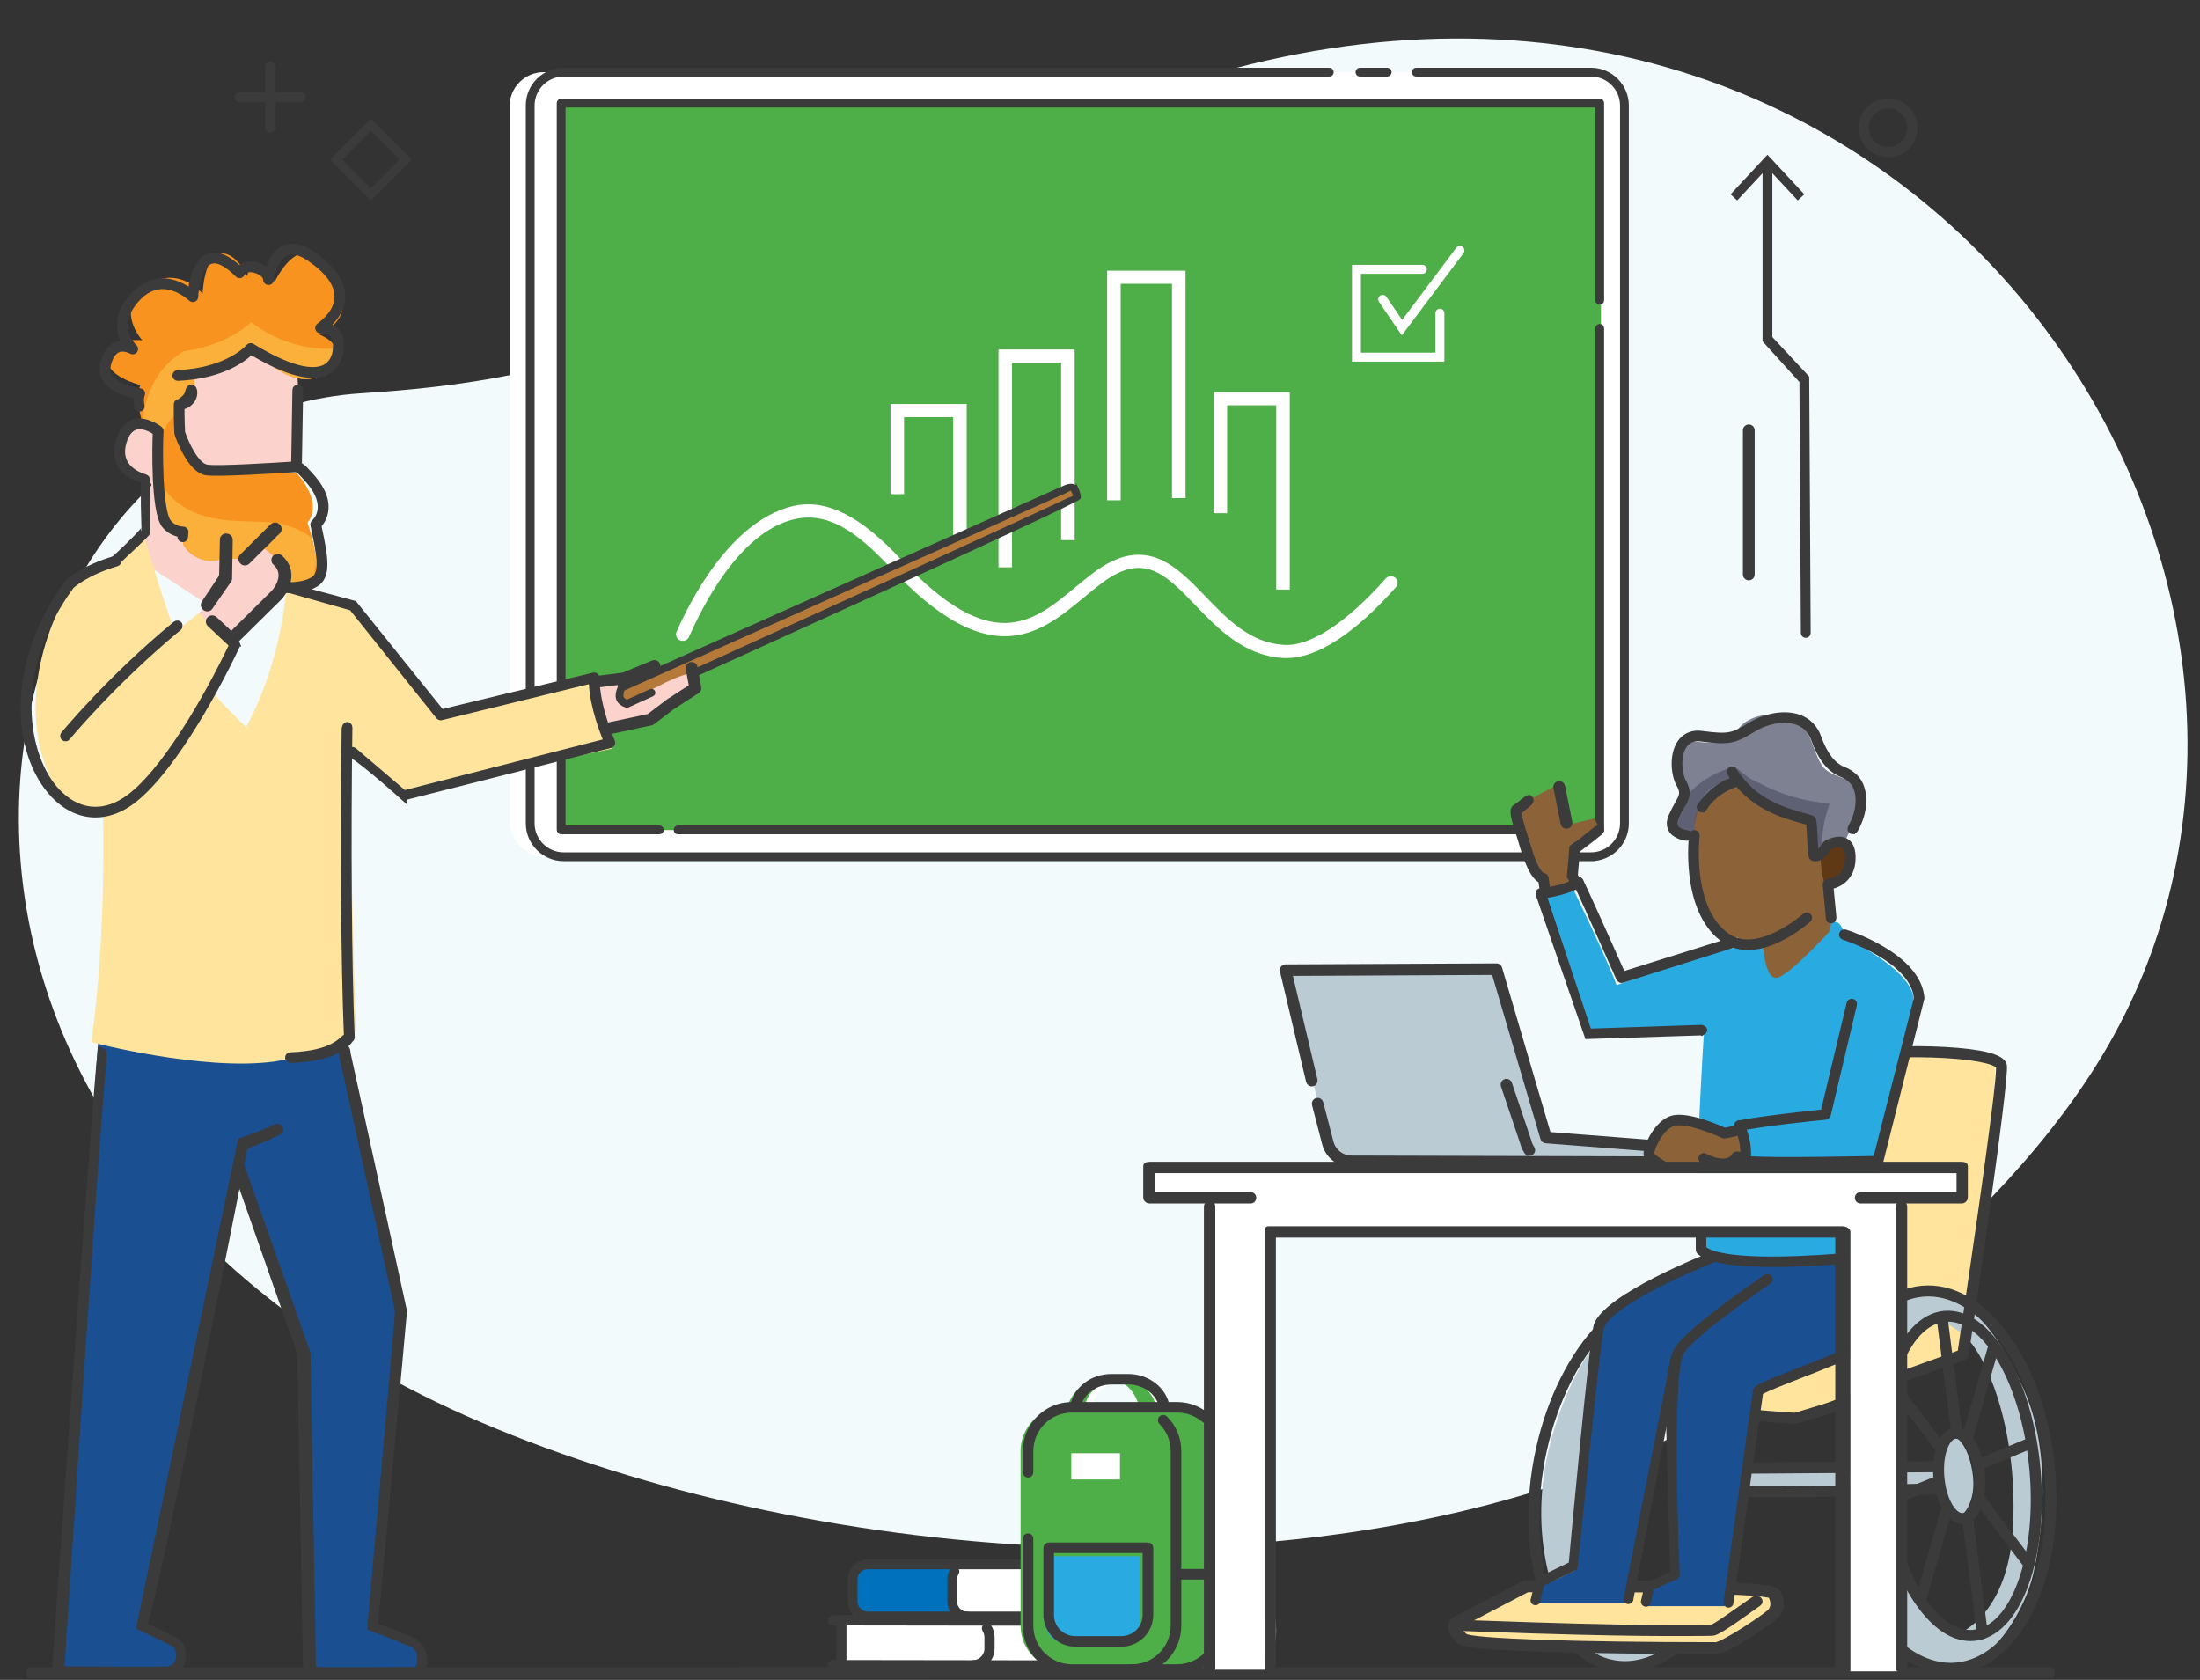
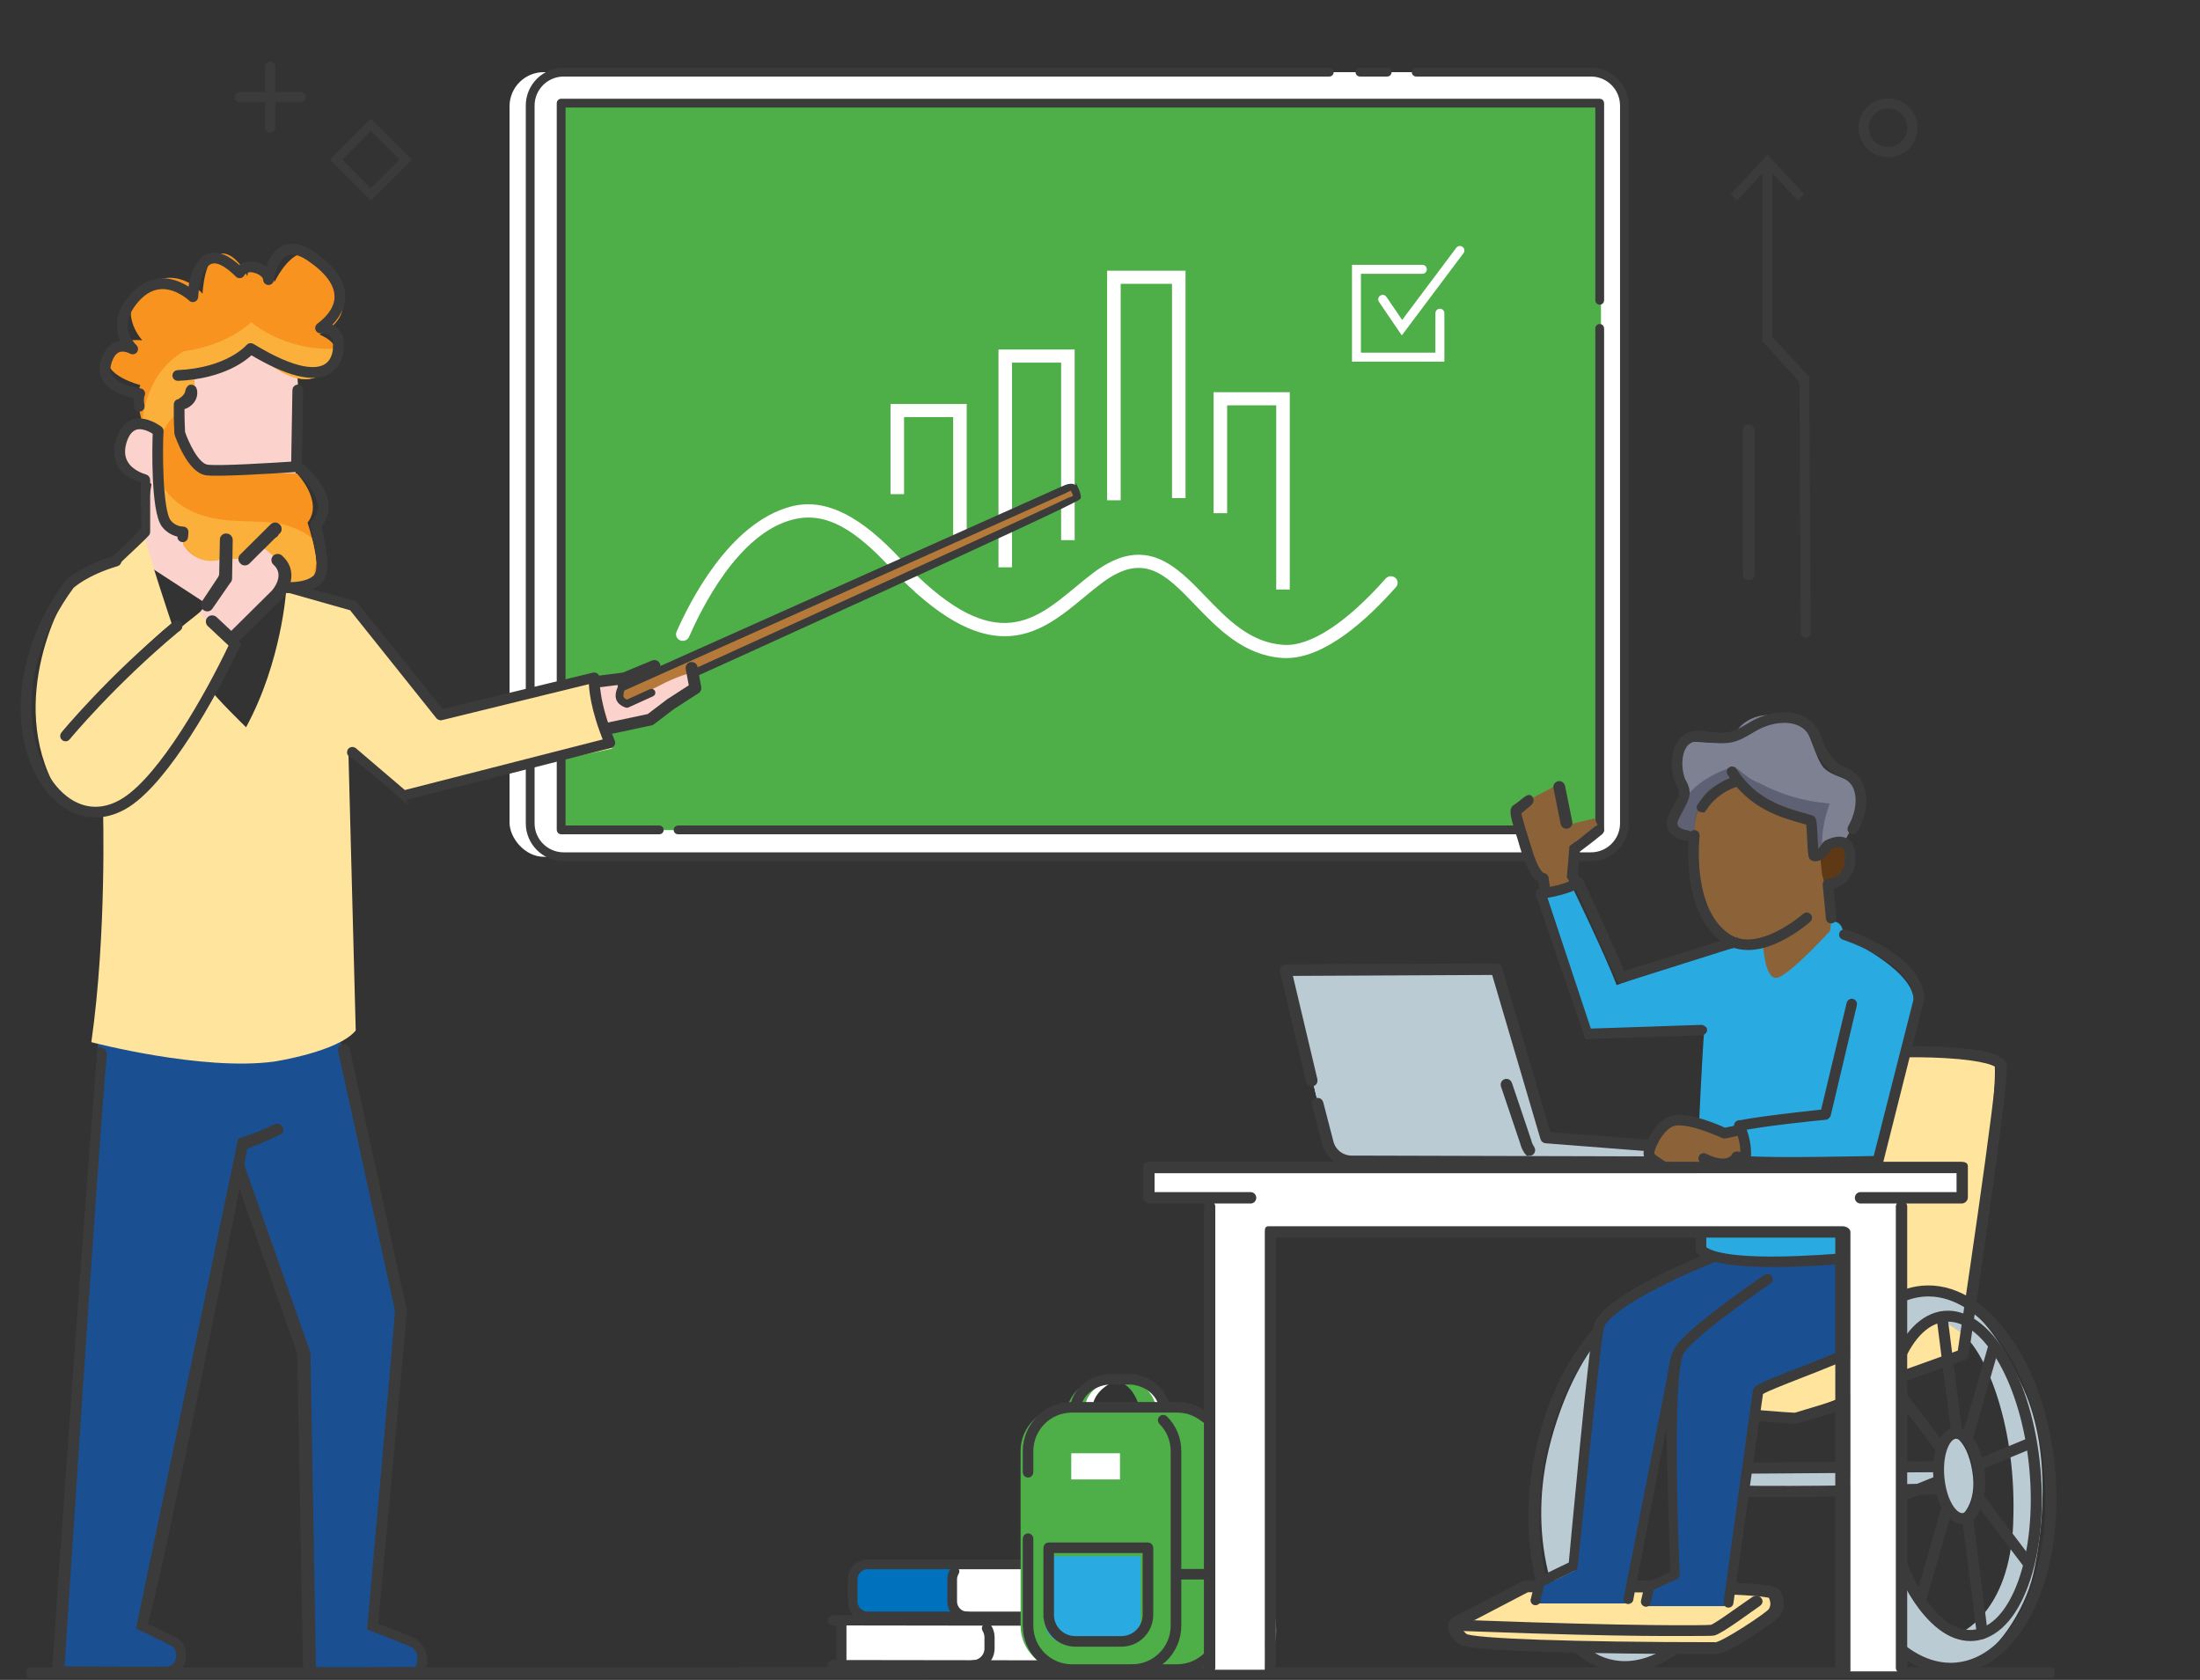
<svg xmlns="http://www.w3.org/2000/svg" viewBox="0 0 377.19 288">
  <rect x="0" y="0" width="377.19" height="288" fill="#333333" stroke="none" />
  <g>
    <g id="Art">
-       <path d="M62.06,67.42c67.13-4.2,56.82-27.97,143.76-54.06,121.5-36.45,201.72,82.67,156.42,164.47-18.89,34.11-61.6,63.25-83.96,72.46-58.47,24.07-139.56,17.51-195.66-6.38C-32.23,195-7.35,71.76,62.06,67.42Z" fill="#f2fafc" />
      <rect x="308.9" y="79.54" width="6.16" height="6.16" transform="translate(32.99 244.86) rotate(-45.01)" fill="none" />
      <path d="M99.12,224.71c0-1.27-1.03-2.3-2.3-2.3s-2.3,1.03-2.3,2.3,1.03,2.3,2.3,2.3,2.3-1.03,2.3-2.3Z" fill="none" />
      <path d="M70.6,27.35l-7.02-7.02-7.02,7.02,7.02,7.02,7.02-7.02Zm-7.02-4.92l4.92,4.92-4.92,4.92-4.92-4.92,4.92-4.92Z" fill="#3b3b3c" />
      <path d="M328.76,21.9c0-2.79-2.27-5.05-5.05-5.05s-5.06,2.27-5.06,5.05,2.27,5.06,5.06,5.06,5.05-2.27,5.05-5.06Zm-5.05,3.31c-1.83,0-3.31-1.49-3.31-3.31s1.49-3.31,3.31-3.31,3.31,1.48,3.31,3.31-1.48,3.31-3.31,3.31Z" fill="#3b3b3c" />
      <path d="M52.41,16.65h0c0-.48-.39-.87-.87-.87h-4.34v-4.33c0-.48-.4-.87-.88-.87-.48,0-.87,.39-.87,.87v4.33h-4.33c-.23,0-.45,.1-.62,.26-.16,.17-.26,.38-.26,.62,0,.48,.39,.87,.87,.87h4.33v4.33c0,.48,.4,.87,.88,.87,.48,0,.87-.39,.87-.87v-4.33h4.33c.48,0,.87-.4,.87-.88Z" fill="#3b3b3c" />
      <g>
        <path d="M309.6,109.35c-.46,0-.84-.38-.84-.84l-.25-43.01-6.32-6.98V28.63c0-.46,.38-.84,.84-.84s.84,.38,.84,.84v29.15l6.32,6.79,.25,43.94c0,.46-.38,.84-.84,.84Z" fill="#3b3b3c" />
        <polygon points="296.71 33.32 297.84 34.37 303.03 28.79 308.22 34.37 309.35 33.32 303.03 26.52 296.71 33.32" fill="#3b3b3c" />
      </g>
      <path d="M299.83,99.49c-.56,0-1.01-.45-1.01-1.01v-24.7c0-.56,.45-1.01,1.01-1.01s1.01,.45,1.01,1.01v24.7c0,.56-.45,1.01-1.01,1.01Z" fill="#3b3b3c" />
      <path d="M158.25,287.22H5.16c-.11,0-.19-.19-.19-.42s.09-.42,.19-.42H158.25c.43,0,.61,.19,.61,.42s-.17,.42-.61,.42Z" fill="#3b3b3c" stroke="#3b3b3c" stroke-miterlimit="10" stroke-width="1.01" />
      <rect x="87.36" y="12.37" width="191.16" height="134.52" rx="5.86" ry="5.86" fill="#fff" />
      <rect x="95.97" y="17.81" width="178.52" height="124.5" fill="#4eaf48" />
      <path d="M272.78,147.22H96.63c-3.35,0-6.07-2.73-6.07-6.07V18.1c0-3.35,2.72-6.07,6.07-6.07H227.91c.19,0,.34,.15,.34,.34s-.15,.34-.34,.34H96.63c-2.97,0-5.39,2.42-5.39,5.39v123.05c0,2.97,2.42,5.39,5.39,5.39h176.15c2.97,0,5.39-2.42,5.39-5.39V18.1c0-2.97-2.42-5.39-5.39-5.39h-29.98c-.19,0-.34-.15-.34-.34s.15-.34,.34-.34h29.98c3.35,0,6.07,2.73,6.07,6.07v123.05c0,3.35-2.72,6.07-6.07,6.07Z" fill="#3b3b3c" stroke="#3b3b3c" stroke-miterlimit="10" stroke-width=".83" />
      <path d="M237.84,12.71h-4.68c-.19,0-.34-.15-.34-.34s.15-.34,.34-.34h4.68c.19,0,.34,.15,.34,.34s-.15,.34-.34,.34Z" fill="#3b3b3c" stroke="#3b3b3c" stroke-miterlimit="10" stroke-width=".83" />
      <path d="M113.04,142.62h-16.83c-.19,0-.34-.15-.34-.34V17.68c0-.19,.15-.34,.34-.34h178.06c.19,0,.34,.15,.34,.34V51.49c0,.19-.15,.34-.34,.34s-.34-.15-.34-.34V18.02H96.55v123.92h16.49c.19,0,.34,.15,.34,.34s-.15,.34-.34,.34Z" fill="#3b3b3c" stroke="#3b3b3c" stroke-miterlimit="10" stroke-width=".83" />
      <path d="M274.27,142.62H116.25c-.19,0-.34-.15-.34-.34s.15-.34,.34-.34h157.68V56.3c0-.19,.15-.34,.34-.34s.34,.15,.34,.34v85.98c0,.19-.15,.34-.34,.34Z" fill="#3b3b3c" stroke="#3b3b3c" stroke-miterlimit="10" stroke-width=".83" />
      <polygon points="119.44 118.25 111.44 123.6 103.43 124.98 102.14 117.56 118.54 113.04 119.44 118.25" fill="#fbd2cc" />
      <path d="M107.5,120.64c-.55,.1-1.08-.26-1.18-.81h0l-.54-2.95c-.06-.56,.35-1.06,.91-1.12,.5-.05,.97,.27,1.1,.75l.54,2.95c.1,.55-.26,1.09-.82,1.19h0Z" fill="#3b3b3c" />
      <path d="M317.1,148.23c-.18,2.18-1.71,3.84-3.43,3.7-1.72-.14-2.97-2.02-2.79-4.2,.18-2.18,1.71-3.84,3.43-3.7,1.72,.14,2.97,2.02,2.79,4.2Z" fill="#5f3916" />
      <g>
        <path d="M289.02,196.89l-23.94-1.87-8.49-28.86-36.16,.17,7.2,29.56c.46,1.88,2.14,3.21,4.08,3.22l58.67,.16c0-2.04-1.36-2.38-1.36-2.38Z" fill="#fff" />
        <path d="M289.02,196.89l-23.94-1.87-8.49-28.86-36.16,.17,7.2,29.56c.46,1.88,2.14,3.21,4.08,3.22l58.67,.16c0-2.04-1.36-2.38-1.36-2.38Z" fill="#bbcbd3" />
        <path d="M287.96,199.74h0l-56.25-.15c-2.17,0-4.04-1.48-4.55-3.59l-1.73-6.68c-.06-.26,.1-.52,.36-.59,.26-.06,.52,.1,.59,.36l1.73,6.68c.41,1.67,1.89,2.84,3.61,2.85l56.25,.15c.27,0,.49,.22,.49,.49,0,.27-.22,.49-.49,.49Z" fill="#3b3b3c" stroke="#3b3b3c" stroke-miterlimit="10" stroke-width="1.01" />
        <path d="M290.37,199.75c-.27,0-.49-.22-.49-.49s-.79-1.83-.97-1.9l-23.88-1.86c-.2-.02-.37-.15-.43-.35l-8.39-28.51-35.18,.17,4.35,18.35c.06,.26-.1,.52-.36,.59-.26,.06-.52-.1-.59-.36l-4.49-18.95c-.04-.14,0-.3,.09-.41,.09-.12,.23-.19,.38-.19l36.16-.17h0c.22,0,.41,.14,.47,.35l8.39,28.54,23.6,1.84s.05,0,.08,.01c.07,.02,1.73,.46,1.73,2.85,0,.27-.22,.49-.49,.49Z" fill="#3b3b3c" stroke="#3b3b3c" stroke-miterlimit="10" stroke-width="1.01" />
        <path d="M262.22,197.66c-.15,0-.31-.07-.4-.21-.34-.49-.58-1.04-.72-1.62l-3.3-9.78c-.06-.26,.11-.52,.37-.58,.26-.06,.52,.11,.58,.37l3.3,9.78c.11,.46,.3,.89,.57,1.28,.15,.22,.1,.52-.12,.68-.08,.06-.18,.09-.28,.09Z" fill="#3b3b3c" stroke="#3b3b3c" stroke-miterlimit="10" stroke-width="1.01" />
      </g>
      <polygon points="282.58 199.73 282.91 196.41 286.63 192.49 295.47 194.27 300.06 193.97 299.54 199.69 282.58 199.73" fill="#8c6339" />
      <polygon points="264.22 150.89 259.49 138.51 267 134.56 269.24 141.31 273.38 140.3 273.94 141.56 270.2 144.24 269.46 151.89 265.76 152.9 264.22 150.89" fill="#8c6339" />
      <path d="M290.14,139.35l7.42-4.92s7.3,4.31,13,6.22c1.06,.36,1.81,9.13,1.81,9.13l2.92,11.72s-8.97,6.61-10.85,7.19c-2.13-.24-5.61-3.01-5.61-3.01l-.93-4.99s-2.56,1.94-5.54-4.53c-2.68-5.81-1.4-10.4-2.21-16.81Z" fill="#8c6339" />
      <g>
        <path d="M148.63,268.21h31.68v8.92h-31.81c-1.2,0-2.17-.97-2.17-2.17v-4.45c0-1.27,1.03-2.3,2.3-2.3Z" fill="#fff" />
        <path d="M163.38,274.38c0-1.77-.26-4.72,1.05-6.04l-15.8-.13c-1.2,0-2.3,.97-2.3,2.17v4.58c0,1.2,1.1,2.17,2.3,2.17h15.98c-.71-.59-1.23-1.71-1.23-2.76Z" fill="#0071bc" />
        <path d="M148.75,277.46h32.87c.18,0,.33-.15,.33-.33,0-.18-.15-.33-.33-.33h-32.87c-1.23,0-2.23-1-2.23-2.23v-3.81c0-1.23,1-2.23,2.23-2.23h32.87c.18,0,.33-.15,.33-.33,0-.18-.15-.33-.33-.33h-32.87c-1.59,0-2.89,1.29-2.89,2.89v3.81c0,1.59,1.29,2.89,2.89,2.89Z" fill="#3b3b3c" stroke="#3b3b3c" stroke-miterlimit="10" stroke-width="1.01" />
        <path d="M165.81,277.46c.18,0,.33-.15,.33-.33s-.15-.33-.33-.33c-1.23,0-2.23-1-2.23-2.23v-3.81c0-.42,.12-.84,.35-1.19,.1-.15,.05-.36-.1-.45-.15-.1-.36-.05-.45,.1-.29,.46-.45,1-.45,1.55v3.81c0,1.59,1.29,2.89,2.89,2.89Z" fill="#3b3b3c" stroke="#3b3b3c" stroke-miterlimit="10" stroke-width="1.01" />
        <path d="M180.31,277.46h0c.18,0,.33-.15,.33-.33v-7.59c0-.18-.15-.33-.33-.33h0c-.18,0-.33,.15-.33,.33v7.59c0,.18,.15,.33,.33,.33Z" fill="#3b3b3c" stroke="#3b3b3c" stroke-miterlimit="10" stroke-width="1.01" />
      </g>
      <g>
        <path d="M186.11,285.51l-41.86-.05v-7.68l41.87,.05c1.35,0,2.59,1.1,2.59,2.45v2.79c0,1.35-1.25,2.44-2.6,2.44Z" fill="#fff" />
        <path d="M169.51,282.39c0-1.99,.3-2.95-1.18-4.43l17.79-.12c1.35,0,2.59,1.1,2.59,2.45v2.79c0,1.35-1.25,2.44-2.6,2.44l-17.99-.02c.8-.66,1.39-1.92,1.39-3.1Z" fill="#fff" />
        <path d="M142.77,285.83l43.2,.06c1.79,0,3.25-1.45,3.25-3.24v-1.92c0-1.79-1.45-3.25-3.24-3.25l-43.2-.06c-.2,0-.37,.16-.37,.37s.16,.37,.37,.37l43.2,.06c1.38,0,2.51,1.13,2.51,2.51v1.92c0,1.38-1.13,2.51-2.51,2.51l-43.2-.06c-.2,0-.37,.16-.37,.37s.16,.37,.37,.37Z" fill="#3b3b3c" stroke="#3b3b3c" stroke-miterlimit="10" stroke-width="1.01" />
        <path d="M166.77,285.86c1.79,0,3.25-1.45,3.25-3.24v-1.92c0-.62-.17-1.22-.5-1.74-.11-.17-.34-.22-.51-.11-.17,.11-.22,.34-.11,.51,.25,.4,.39,.87,.39,1.34v1.92c0,1.38-1.13,2.51-2.51,2.51-.2,0-.37,.16-.37,.37,0,.2,.16,.37,.37,.37Z" fill="#3b3b3c" stroke="#3b3b3c" stroke-miterlimit="10" stroke-width="1.01" />
        <path d="M144.25,285.1c.2,0,.37-.16,.37-.37v-6.18c0-.2-.16-.37-.36-.37-.2,0-.37,.16-.37,.37v6.18c0,.2,.16,.37,.36,.37Z" fill="#3b3b3c" stroke="#3b3b3c" stroke-miterlimit="10" stroke-width="1.01" />
      </g>
      <path d="M334.5,245.97s2.68,.47,3.65,6.25c.96,5.78-2.14,7.9-2.14,7.9,0,0-3.32-1.8-3.32-4.05v-.96l-39.17,.96-.32-4.49,39.01-.48s1.38-5.11,2.29-5.12Z" fill="#bbcbd3" />
      <path d="M293.04,270.15c-4.85,9.36-11.48,10.16-12.51,10.22-5.63-3.56-8.47-13.2-7.1-18.6,1.44-5.68,1.4-10.89,4.06-21.13s11.59-13.82,12.67-13.91c1.08-.09,2.81,.49,5.58,4.45,.55,.78,1.05,1.93,1.49,3.39,.31-1.57,1.8-2.55,3.23-2.59-2.33-5.91-5.94-9.75-11.73-10.28-8.86-.8-18.19,8.37-22.77,25.09-4.58,16.72,.95,30.55,5.45,34.95,4.5,4.39,9.48,4.1,9.48,4.1l1.41-.28c1.62-.09,3.68-1.06,5.78-2.56,2.95-2.75,4.01-8.47,4.95-12.85Z" fill="#bbcbd3" />
      <path d="M337.57,224.5s5.82-41.93,4.17-42.9c-1.66-.98-16.43-1.94-25.1-.98-8.67,.96-8.64,4.86-8.64,4.86l-5,36.38s-26.81,11.41-28.1,13.34c-1.28,1.93-1.18,7.02-.27,6.72,.91-.3,33.02,.77,33.02,.77l29.19-11.22,.73-6.97Z" fill="#ffe49d" />
      <path d="M347.04,238.34c-4.91-10.99-10.82-18.23-19.58-16.66-3.7,.66-7.02,3.08-9.61,6.95,.32,.45,.52,1.01,.53,1.71,.23,14.46-.67,28.92-.89,43.37,2.9,5.34,6.43,8.96,9.13,10.45,5.5,3.05,10.23,1.45,10.23,1.45l1.28-.64c3.85-1.28,8.99-8.67,10.46-15.07,1.47-6.41,3.35-20.56-1.56-31.55Zm-1.87,22.81c-.64,15.49-8.97,18.89-10.1,19.28-6.37-1.94-9.95-11.08-11.77-16.06-2-5.5-1.53-10.87-1.67-21.45-.14-10.58,7.52-16.39,8.54-16.77,1.02-.38,2.84-.27,6.56,2.81,3.72,3.08,9.12,15.54,8.43,32.18Z" fill="#bbcbd3" />
      <path d="M291.02,242.19c-16.09-1.54-16.25-2.01-16.39-2.43-.33-.98-.42-3.87,.43-4.71,.64-.64,21.91-10.1,28.81-13.16,.43-3.06,4.78-33.69,4.78-37.9,0-1.59,2.65-2.71,8.09-3.44,4.79-.64,11.19-.85,16.69-.55,6.35,.35,9.75,1.22,10.13,2.59,.57,2.08-6.53,49.65-6.53,49.65-.06,.21-.27,.46-.52,.46s-.47-.2-.44-.44c.07-.59,7.16-47.49,6.63-49.43-.14-.5-2.26-1.55-9.32-1.94-5.45-.3-11.78-.09-16.52,.54-5.4,.72-7.32,1.8-7.32,2.56,0,4.48-4.62,36.89-4.82,38.27-.02,.15-.12,.28-.26,.34-11.07,4.9-27.78,12.4-28.77,13.08-.36,.48-.58,2.34-.24,3.67,2.24,.91,30.28,3.34,32.34,3.36,.21-.05,7.66-2.31,7.66-2.31,.21-.13,.48-.06,.61,.15,.13,.21,.06,.48-.15,.61,0,0-7.86,2.44-8.09,2.44-.67,0-8.86-.65-16.78-1.41Zm-15.67-.72h0Z" fill="#3b3b3c" stroke="#3b3b3c" stroke-miterlimit="10" stroke-width="1.01" />
      <g>
        <path d="M266.65,277.72c.07,0,.14-.02,.21-.05,.22-.11,.3-.38,.19-.6-3.59-6.81-4.58-16.86-2.67-26.88,3.31-17.33,14.17-29.86,24.2-27.95,2.29,.44,4.39,1.6,6.23,3.45,.17,.17,.45,.17,.63,0,.17-.17,.17-.45,0-.63-1.97-1.98-4.22-3.22-6.69-3.69-10.51-2.01-21.84,10.84-25.24,28.65-1.95,10.21-.92,20.48,2.75,27.46,.08,.15,.23,.24,.39,.24Z" fill="#3b3b3c" stroke="#3b3b3c" stroke-miterlimit="10" stroke-width="1.01" />
        <path d="M278.6,286.17c2.98,0,6.05-1.11,9-3.28,.2-.14,.24-.42,.09-.62-.15-.2-.42-.24-.62-.09-3.48,2.56-7.12,3.57-10.52,2.92-2.31-.44-4.41-1.61-6.27-3.48-.17-.17-.45-.18-.63,0s-.18,.45,0,.63c1.98,2,4.24,3.25,6.73,3.73,.73,.14,1.47,.21,2.21,.21Z" fill="#3b3b3c" stroke="#3b3b3c" stroke-miterlimit="10" stroke-width="1.01" />
      </g>
      <path d="M324.97,236.81c.08,.02,.16,.01,.25-.02,6.04-2.15,11.28-4.06,11.33-4.08,.23-.08,.35-.34,.26-.57-.08-.23-.34-.35-.57-.26-.05,.02-5.29,1.93-11.33,4.08-.23,.08-.35,.34-.27,.57,.05,.15,.18,.25,.32,.28Z" fill="#3b3b3c" stroke="#3b3b3c" stroke-miterlimit="10" stroke-width="1.01" />
      <path d="M351.85,251.9c-.8-8.71-3.53-16.72-7.7-22.55-4.22-5.91-9.42-8.9-14.62-8.42-4.5,.41-8.41,3.42-11.3,8.11,.28,.07,.55,.18,.8,.33,2.73-4.38,6.38-7.17,10.58-7.56,.33-.03,.66-.05,.99-.05,4.55,0,9.07,2.84,12.83,8.1,4.08,5.71,6.76,13.57,7.54,22.12,.78,8.55-.43,16.76-3.4,23.12-2.94,6.28-7.25,9.98-12.13,10.43-.33,.03-.66,.05-.99,.05-4.55,0-9.07-2.84-12.83-8.1-1.08-1.51-2.05-3.18-2.93-4.96-.06,.29-.11,.58-.18,.87-.04,.15-.09,.29-.15,.43,.78,1.48,1.61,2.89,2.53,4.18,3.93,5.5,8.7,8.47,13.54,8.47,.36,0,.72-.02,1.08-.05,5.21-.48,9.77-4.36,12.85-10.94,3.04-6.5,4.28-14.87,3.48-23.58Z" fill="#3b3b3c" stroke="#3b3b3c" stroke-miterlimit="10" stroke-width="1.01" />
      <path d="M328.1,273.43c-2.96-5-4.96-11.8-5.63-19.17-.67-7.37,.06-14.43,2.06-19.88,2.04-5.56,5.18-8.8,8.83-9.14,3.64-.33,7.32,2.29,10.34,7.38,2.96,5,4.96,11.8,5.63,19.17,.67,7.37-.06,14.43-2.06,19.88-2.04,5.56-5.18,8.8-8.83,9.14-.21,.02-.41,.03-.62,.03-3.44,0-6.87-2.61-9.72-7.41Zm5.33-47.31c-3.29,.3-6.16,3.34-8.08,8.56-1.96,5.33-2.67,12.25-2.01,19.49,1.32,14.45,7.74,25.79,14.47,25.78,.18,0,.36,0,.54-.03,6.92-.63,11.45-13.22,10.09-28.06h0c-1.32-14.45-7.74-25.78-14.47-25.78-.18,0-.36,0-.54,.02Zm15.45,25.72h0Z" fill="#3b3b3c" stroke="#3b3b3c" stroke-miterlimit="10" stroke-width="1.01" />
      <path d="M331.99,253.39c-.18-2.02,.02-3.95,.57-5.46,.59-1.61,1.53-2.55,2.63-2.65,2.19-.2,4.22,3.05,4.62,7.39,.18,2.02-.02,3.95-.57,5.46-.59,1.61-1.53,2.55-2.63,2.65-.06,0-.13,0-.19,0-2.12,0-4.04-3.18-4.43-7.4Zm3.28-7.23c-.74,.07-1.43,.83-1.89,2.08-.51,1.38-.69,3.18-.52,5.07,.38,4.11,2.2,6.73,3.66,6.6,.74-.07,1.43-.83,1.89-2.08,.51-1.38,.69-3.18,.52-5.07-.37-4.01-2.11-6.6-3.56-6.6-.04,0-.07,0-.11,0Z" fill="#3b3b3c" stroke="#3b3b3c" stroke-miterlimit="10" stroke-width="1.01" />
      <path d="M337.28,247.02c.19,0,.37-.13,.42-.32l4.55-15.76c.07-.23-.07-.48-.3-.54-.23-.07-.48,.07-.54,.3l-4.55,15.76c-.07,.23,.07,.48,.3,.54,.04,.01,.08,.02,.12,.02Z" fill="#3b3b3c" stroke="#3b3b3c" stroke-miterlimit="10" stroke-width="1.01" />
      <path d="M329.31,274.66c.19,0,.37-.13,.42-.32l4.5-15.61c.07-.23-.07-.48-.3-.54-.23-.07-.48,.07-.54,.3l-4.5,15.61c-.07,.23,.07,.48,.3,.54,.04,.01,.08,.02,.12,.02Z" fill="#3b3b3c" stroke="#3b3b3c" stroke-miterlimit="10" stroke-width="1.01" />
      <path d="M332.73,248.67c.09,0,.19-.03,.27-.09,.19-.15,.23-.42,.08-.62l-8.58-11.31c-.15-.19-.42-.23-.62-.08-.19,.15-.23,.42-.08,.62l8.58,11.31c.09,.11,.22,.17,.35,.17Z" fill="#3b3b3c" stroke="#3b3b3c" stroke-miterlimit="10" stroke-width="1.01" />
      <path d="M347.78,268.51c.09,0,.19-.03,.27-.09,.19-.15,.23-.42,.08-.62l-8.47-11.17c-.15-.19-.42-.23-.62-.08-.19,.15-.23,.42-.08,.62l8.47,11.17c.09,.11,.22,.17,.35,.17Z" fill="#3b3b3c" stroke="#3b3b3c" stroke-miterlimit="10" stroke-width="1.01" />
      <path d="M339.42,251.46c.06,0,.11-.01,.17-.03,4.75-1.96,8.71-3.61,8.71-3.61,.22-.09,.33-.35,.24-.58-.09-.22-.35-.33-.58-.24,0,0-3.96,1.65-8.7,3.61-.22,.09-.33,.35-.24,.57,.07,.17,.23,.27,.41,.27Z" fill="#3b3b3c" stroke="#3b3b3c" stroke-miterlimit="10" stroke-width="1.01" />
      <path d="M323.32,257.87c-.24-.04-.4-.27-.35-.51,.04-.2,.21-.35,.4-.36,.26-.06,1.77-.61,8.73-3.45,.23-.09,.48,.02,.57,.24,.09,.22-.02,.48-.24,.57-7.89,3.22-8.79,3.51-9.04,3.51-.03,0-.05,0-.07,0Zm.03-.87h0Z" fill="#3b3b3c" stroke="#3b3b3c" stroke-miterlimit="10" stroke-width="1.01" />
      <path d="M339.86,280.5s.04,0,.06,0c.24-.03,.41-.25,.38-.49l-2.5-19.67c-.03-.24-.25-.41-.49-.38-.24,.03-.41,.25-.38,.49l2.5,19.67c.03,.22,.22,.38,.44,.38Z" fill="#3b3b3c" stroke="#3b3b3c" stroke-miterlimit="10" stroke-width="1.01" />
      <path d="M335.46,245.89s.04,0,.06,0c.24-.03,.41-.25,.38-.49l-2.51-19.71c-.03-.24-.25-.41-.49-.38-.24,.03-.41,.25-.38,.49l2.51,19.71c.03,.22,.22,.38,.44,.38Z" fill="#3b3b3c" stroke="#3b3b3c" stroke-miterlimit="10" stroke-width="1.01" />
      <path d="M293.03,272.41c.24,0,.44-.19,.44-.43l.64-27.61c0-.24-.19-.45-.43-.45-.25-.01-.45,.19-.45,.43l-.64,27.61c0,.24,.19,.45,.43,.45h.01Z" fill="#3b3b3c" stroke="#3b3b3c" stroke-miterlimit="10" stroke-width="1.01" />
      <path d="M289.5,272.09c.24,0,.44-.19,.44-.43l.64-27.29c0-.24-.19-.45-.43-.45-.25-.01-.45,.19-.45,.43l-.64,27.29c0,.24,.19,.45,.43,.45h.01Z" fill="#3b3b3c" stroke="#3b3b3c" stroke-miterlimit="10" stroke-width="1.01" />
      <path d="M323.11,255.89h0c5.27-.09,9.05-.18,9.09-.18,.24,0,.44-.21,.43-.45,0-.24-.2-.45-.45-.43-.04,0-3.81,.09-9.08,.18-.24,0-.44,.21-.44,.45,0,.24,.2,.44,.44,.44Z" fill="#3b3b3c" stroke="#3b3b3c" stroke-miterlimit="10" stroke-width="1.01" />
      <path d="M304.86,256.14c3.77,0,8.36-.03,13.74-.1,.24,0,.44-.2,.44-.45,0-.24-.2-.44-.45-.44-8.9,.12-15.64,.13-20.04,.06-.24-.01-.45,.19-.45,.44,0,.24,.19,.45,.44,.45,1.75,.03,3.86,.04,6.32,.04Z" fill="#3b3b3c" stroke="#3b3b3c" stroke-miterlimit="10" stroke-width="1.01" />
      <path d="M289.43,255.96c.23,0,.43-.18,.44-.42,.01-.24-.17-.45-.42-.47-1.36-.08-1.63-.18-1.67-.19-.21-.13-.34-.31-.39-.55-.13-.68,.4-1.66,.73-2.16h1.77c.24-.01,.44-.21,.44-.46,0-.24-.21-.44-.45-.44h-2c-.14,.01-.27,.08-.35,.19-.13,.17-1.27,1.73-1.01,3.03,.1,.49,.38,.88,.82,1.14,.17,.1,.48,.21,2.06,.31h.03Z" fill="#3b3b3c" stroke="#3b3b3c" stroke-miterlimit="10" stroke-width="1.01" />
      <path d="M298.55,252.15h0l19.85-.14c.24,0,.44-.2,.44-.45,0-.24-.2-.44-.44-.44h0l-19.85,.14c-.24,0-.44,.2-.44,.45,0,.24,.2,.44,.44,.44Z" fill="#3b3b3c" stroke="#3b3b3c" stroke-miterlimit="10" stroke-width="1.01" />
      <path d="M322.7,251.95h0l9.47-.06c.24,0,.44-.2,.44-.45,0-.24-.2-.44-.44-.44h0l-9.47,.06c-.24,0-.44,.2-.44,.45,0,.24,.2,.44,.44,.44Z" fill="#3b3b3c" stroke="#3b3b3c" stroke-miterlimit="10" stroke-width="1.01" />
      <path d="M313.93,158.15s1.93-.96,2.25,2.57c0,0,11.21,5.17,11.88,10.27,.93,7.05-6.42,27.7-6.42,27.7,0,0,.98,11.06,2.26,16.4,0,0-15.96,1.67-23.72,1.26-7.76-.41-9.04-2.34-9.04-2.34,0,0-.48-10.43-.16-13.97,0,0,.94-.9,1.11-1.42,0,0,4.67,1.74,5.63-.19h1.28s.32-3.53-.64-4.82l-2.89,.64-4.17-1.61s.58-12.57,.9-16.1l-19.8,.3-9.04-23.69s4.49-.32,6.1-1.28c0,0,5.78,11.88,7.71,17.02,0,0,15.48-5.73,21.87-6.72l3.22-.34s.28,6.42,2.53,5.78,8.99-8.03,8.99-8.03l.16-1.44Z" fill="#29abe2" />
      <path d="M316.18,144.34s2.58-4.23,2.74-7.74c.15-3.5-4.98-2.86-6.59-5.43-1.61-2.57-2.24-7.25-4.49-7.8-2.25-.55-5.14-1.51-8.03,.09-2.89,1.61-1.93,3.53-5.14,3.85s-5.83-1.26-7.09,1.62c-1.26,2.88,1.95,6.41,1.63,8.34-.32,1.93-2.81,4.66-1.73,5.38,1.08,.72,3.01,1.04,3.01,1.04,0,0-1.31-9.94,7.78-9.94,.41,0,3.94,5.6,12.29,6.89,0,0,.32,6.1,.64,6.1s1.61-.96,1.93-1.93l3.05-.48Z" fill="#7e8192" />
      <path d="M313.73,137.76c-4.22-.34-8.39-1.49-12.08-3.51-1.99-.68-2.79-1.83-4.25-2.77-.03-.02-1.05,.28-1.08,.26-2.84,1-5.34,2.55-7.12,4.72,.03,.22,.04,.43,0,.61-.32,1.93-2.81,4.66-1.73,5.38,1.08,.72,3.01,1.04,3.01,1.04,0,0-.86-9.14,8.23-9.14,.41,0,3.49,4.8,11.83,6.09,0,0,.32,6.1,.64,6.1,.2,0,.77-.37,1.25-.88-.18-2.8,.35-5.37,1.28-7.9Z" fill="#535468" opacity=".72" />
      <path d="M291.81,138.78c.17,0,.28-.14,.39-.29,2.22-3.38,5.79-4.19,5.84-4.21,.21-.08,.31-.31,.23-.52-.08-.21-.31-.31-.52-.23-.24,.09-3.74,.87-6.32,4.74-.12,.18,.06,.44,.27,.5,.04,.01,.07,.02,.11,.02Z" fill="#3b3b3c" stroke="#3b3b3c" stroke-miterlimit="10" stroke-width="1.01" />
      <path d="M313.57,145.26c.53-.28,1.77-.78,2.52-.33,.54,.32,.8,1.12,.75,2.37-.13,3.64-3.32,3.88-3.46,3.89-.11,0-.21,.06-.28,.14-.07,.08-.11,.19-.1,.29l.53,5.53s-.09,.7,.45,.66c.47-.04,.35-.74,.35-.74l-.5-5.13c1.46-.25,3.69-1.44,3.8-4.61,.06-1.56-.33-2.6-1.14-3.09-1.36-.81-3.34,.33-3.42,.38-.06,.04-.11,.09-.15,.15-.29,.52-1.01,1.5-1.61,1.58-.07-.47-.13-1.64-.17-2.52-.17-3.31-.23-3.45-.6-3.56-.35-.11-.73-.21-1.12-.32-3.69-1.04-8.73-2.46-12.14-7.86-.12-.19-.37-.24-.55-.12-.19,.12-.24,.37-.12,.55,3.57,5.66,8.79,7.13,12.6,8.2,.32,.09,.63,.18,.92,.26,.09,.46,.16,1.85,.21,2.89,.16,2.98,.18,3.14,.57,3.24,1.28,.35,2.38-1.36,2.67-1.85Z" fill="#3b3b3c" stroke="#3b3b3c" stroke-miterlimit="10" stroke-width="1.01" />
      <path d="M294.07,272.79c.49,0,1.11-.1,1.54-.53,.69-.69,.98-3.8,1.05-4.74,.02-.22-.15-.41-.37-.43-.22-.02-.41,.15-.43,.37-.14,1.78-.49,3.9-.82,4.23-.4,.4-1.26,.31-1.53,.24-.22-.05-.43,.09-.48,.3-.05,.22,.09,.43,.3,.48,.03,0,.33,.07,.73,.07Z" fill="#3b3b3c" stroke="#3b3b3c" stroke-miterlimit="10" stroke-width="1.01" />
      <path d="M290.83,270.12h.04c.22-.02,.38-.22,.36-.44l-.16-1.79c-.02-.22-.21-.38-.44-.36-.22,.02-.38,.21-.36,.44l.16,1.79c.02,.21,.19,.37,.4,.37Z" fill="#3b3b3c" stroke="#3b3b3c" stroke-miterlimit="10" stroke-width="1.01" />
      <path d="M272.85,267.55c.22,0,.4-.18,.4-.4v-2.25c0-.22-.18-.4-.4-.4s-.4,.18-.4,.4v2.25c0,.22,.18,.4,.4,.4Z" fill="#3b3b3c" stroke="#3b3b3c" stroke-miterlimit="10" stroke-width="1.01" />
      <path d="M317.67,142.49c.13,0,.26-.06,.34-.18,.13-.19,2.27-3.67,1.14-7.23-.45-1.44-1.51-2.5-3.13-3.14-1.8-.72-3.19-2.53-4.27-5.54-.59-1.64-1.74-2.81-3.34-3.38-2.32-.83-5.52-.34-8.17,1.25-3.09,1.85-3.64,2.19-8.41,1.55-2.08-.28-3.2,.69-3.78,1.55-1.41,2.09-1.04,5.53-.15,7.08,.83,1.45,.5,2.05-.31,3.48-.3,.54-.64,1.15-.99,1.94-.41,.92-.42,1.72-.04,2.37,.71,1.21,2.54,1.39,2.62,1.4,.22,.02,.42-.14,.44-.36,.02-.22-.14-.42-.36-.44-.02,0-1.5-.15-2-1.01-.24-.42-.22-.97,.08-1.64,.33-.75,.67-1.35,.96-1.87,.82-1.46,1.36-2.42,.3-4.27-.74-1.3-1.07-4.45,.12-6.23,.65-.97,1.67-1.38,3.01-1.2,4.89,.65,5.66,.3,8.93-1.66,2.45-1.47,5.38-1.93,7.48-1.18,1.38,.49,2.34,1.47,2.85,2.9,1.16,3.24,2.7,5.21,4.72,6.02,1.39,.55,2.28,1.44,2.66,2.64,1.01,3.2-1.02,6.5-1.05,6.55-.12,.19-.07,.43,.12,.56,.07,.04,.14,.07,.22,.07Z" fill="#3b3b3c" stroke="#3b3b3c" stroke-miterlimit="10" stroke-width="1.01" />
      <path d="M298.22,193.39s.05,0,.08,0c4.21-.86,12.24-1.69,14.73-1.92,.18-.02,.36-.34,.36-.34l4.46-18.84c.09-.2,0-.44-.2-.53-.2-.09-.44,0-.53,.2l-4.48,18.74s-10.42,1.07-14.5,1.9c-.22,.04-.36,.26-.31,.47,.04,.19,.21,.32,.39,.32Z" fill="#3b3b3c" stroke="#3b3b3c" stroke-miterlimit="10" stroke-width="1.01" />
      <path d="M298.78,193.63c-.04-.22-.26-.36-.47-.31-1.31,.27-2.27,.47-2.61,.54-.89-.41-6.05-2.7-8.77-2.15-2.28,.46-4.26,3.76-4.62,5.83-.08,.49,.14,.91,.47,1.26h1.29c-.47-.31-1.03-.75-.97-1.12,.32-1.83,2.13-4.81,3.98-5.18,2.66-.53,8.34,2.12,8.4,2.15,.08,.04,.17,.05,.25,.03,0,0,1.09-.23,2.73-.56,.22-.04,.36-.26,.31-.47Z" fill="#3b3b3c" stroke="#3b3b3c" stroke-miterlimit="10" stroke-width="1.01" />
      <path d="M299.67,162.37c1.66,0,3.5-.49,5.48-1.47,2.77-1.37,4.81-3.18,4.89-3.26,.17-.15,.18-.4,.03-.57-.15-.17-.4-.18-.57-.03-.08,.07-8.04,7.09-13.31,3.5-6.78-4.62-5.3-17.15-5.29-17.28,.03-.22-.13-.42-.35-.45-.22-.03-.42,.13-.45,.35-.02,.13-.4,3.3,.08,7.12,.64,5.11,2.56,8.88,5.55,10.92,1.14,.77,2.46,1.16,3.93,1.16Z" fill="#3b3b3c" stroke="#3b3b3c" stroke-miterlimit="10" stroke-width="1.01" />
      <path d="M295.36,199.94c.45,0,.87-.07,1.25-.21,.72-.26,1.13-.71,1.33-.99,.24,.03,.63,.07,1.16,.12,.22,.02,.42-.14,.44-.36,.02-.22-.14-.42-.36-.44-.88-.09-1.4-.14-1.4-.14-.18-.02-.34,.08-.41,.24,0,.02-.27,.56-1.05,.83-.99,.34-2.39,.09-4.05-.75-.2-.1-.44-.02-.54,.18-.1,.2-.02,.44,.18,.54,1.31,.65,2.46,.98,3.45,.98Z" fill="#3b3b3c" stroke="#3b3b3c" stroke-miterlimit="10" stroke-width="1.01" />
      <path d="M310.69,199.94c3.27,0,11.61-.46,11.61-.46l7.14-28.36c-.56-7.26-12.61-11.11-13.12-11.27-.21-.06-.44,.05-.5,.26-.07,.21,.05,.44,.26,.5,.12,.04,12.05,3.85,12.56,10.56l-7,27.51s-17.74,.41-21.99,.03c.12-.92,.2-3.12-1.07-5.91-.09-.2-.33-.29-.53-.2-.2,.09-.29,.33-.2,.53,1.52,3.35,.95,5.81,.94,5.84-.03,.11,0,.23,.06,.33,.07,.09,.17,.16,.29,.17,2.27,.22,7.08,.45,11.55,.45Z" fill="#3b3b3c" stroke="#3b3b3c" stroke-miterlimit="10" stroke-width="1.01" />
      <path d="M277.99,168.02s.11-.01,.16-.03c.12-.05,19.06-6.03,19.06-6.03,0,0,.38-.23,.35-.45-.03-.22-.45-.35-.45-.35l-18.9,5.92s-6.07-13.67-7.25-16.02c-.1-.2-.34-.28-.54-.18-.2,.1-.28,.34-.18,.54,1.21,2.42,7.37,16.34,7.37,16.34,0,0,.12,.18,.22,.23,.05,.02,.16,.03,.16,.03Z" fill="#3b3b3c" stroke="#3b3b3c" stroke-miterlimit="10" stroke-width="1.01" />
      <path d="M274.44,142.08c-.33-.37-.9,.18-.92,.2-1.01,.87-3.95,3.05-3.95,3.05l-.42,4.95s.38,.59,.98,1.56c.08,.12,.21,.19,.34,.19,.07,0,.14-.02,.21-.06,.19-.12,.25-.36,.13-.55-.36-.58-.8-1.29-.8-1.29l.37-4.4s2.69-2.01,3.64-2.82c0,0,.75-.46,.42-.83Z" fill="#3b3b3c" stroke="#3b3b3c" stroke-miterlimit="10" stroke-width="1.01" />
      <path d="M291.84,177.01s.38-.23,.35-.45c-.03-.22-.45-.35-.45-.35l-19.35,.65-7.74-23.33s4.29-.6,6.18-1.96c.18-.13,.22-.38,.09-.56-.13-.18-.38-.22-.56-.09-2.13,1.52-6.18,1.85-6.22,1.85-.11,0-.22,.06-.29,.15-.07,.09-.1,.2-.08,.31l8.41,24.4,19.65-.63Z" fill="#3b3b3c" stroke="#3b3b3c" stroke-miterlimit="10" stroke-width="1.01" />
      <path d="M264.98,150.51c-.02-.17-.16-.31-.33-.34-1.34-.24-2.49-4.48-2.5-4.5-.23-.74-2-6.16-1.85-6.61,.13-.07,.23-.09,.31-.09,1.65-1.39,2.06-1.49,1.71-2.09-.26-.44-1.47,.96-2.48,1.53-.74,.41-.28,1.89,.86,5.39,.22,.66,1.63,6.41,3.52,7.09,.06,.37,.17,1.13,.35,2.15,.03,.2,.2,.33,.4,.33,.02,0,.05,0,.07,0,.22-.04,.36-.25,.33-.46-.25-1.46-.38-2.38-.38-2.39Z" fill="#3b3b3c" stroke="#3b3b3c" stroke-miterlimit="10" stroke-width="1.01" />
      <g>
        <path d="M176.27,248.78v29.94c0,4.15,3.36,7.51,7.51,7.51h18.06c1.42,0,2.76-.4,3.89-1.09,1.57,.73,5.43,2.24,8.91,1.25,4.49-1.28,4.49-6.42,3.85-9.95s-5.14-17.66-5.14-17.66l-4.01-9.75v-.24c0-4.15-3.36-7.51-7.51-7.51h-2.24c-.34-1.23-1.07-2.92-2.61-3.69-2.57-1.28-4.82-.96-4.82-.96,0,0,3.21,0,4.5,4.66h-9.36c.28-3.34,4.22-4.66,4.22-4.66-5.28-.53-6.87,3.28-7.27,4.66h-.48c-4.15,0-7.51,3.36-7.51,7.51Zm32.27,33.31c.51-1.02,.8-2.16,.8-3.38v-20.85c1.24,3.51,4.52,13.07,5.3,18.24,.93,6.18-.82,7.6-6.1,5.98Z" fill="#fff" />
        <path d="M174.98,248.78v29.94c0,4.15,3.36,7.51,7.51,7.51h18.06c1.42,0,2.76-.4,3.89-1.09,1.57,.73,5.43,2.24,8.91,1.25,4.49-1.28,4.49-6.42,3.85-9.95-.64-3.53-5.14-17.66-5.14-17.66l-4.01-9.75v-.24c0-4.15-3.36-7.51-7.51-7.51h-2.24c-.34-1.23-1.07-2.92-2.61-3.69-2.57-1.28-4.82-.96-4.82-.96,0,0,3.21,0,4.5,4.66h-9.36c.28-3.34,4.22-4.66,4.22-4.66-5.28-.53-6.87,3.28-7.27,4.66h-.48c-4.15,0-7.51,3.36-7.51,7.51Zm32.27,33.31c.51-1.02,.8-2.16,.8-3.38v-20.85c1.24,3.51,4.52,13.07,5.3,18.24,.93,6.18-.82,7.6-6.1,5.98Z" fill="#4eaf48" />
        <rect x="183.66" y="249.14" width="8.35" height="4.49" transform="translate(375.68 502.78) rotate(-180)" fill="#fff" />
        <path d="M195.54,266.8h-16.37v10.92s-.32,3.85,4.17,4.17c4.49,.32,9.34,.06,9.34,.06,0,0,2.86-.71,2.86-4.24v-10.92Z" fill="#29abe2" />
        <path d="M183.77,286.63h18.06c4.36,0,7.91-3.55,7.91-7.91v-29.94c0-4.36-3.55-7.91-7.91-7.91h-18.06c-4.36,0-7.91,3.55-7.91,7.91v3.64c0,.22,.18,.4,.4,.4s.4-.18,.4-.4v-3.64c0-3.92,3.19-7.11,7.11-7.11h18.06c3.92,0,7.11,3.19,7.11,7.11v29.94c0,3.92-3.19,7.11-7.11,7.11h-18.06c-3.92,0-7.11-3.19-7.11-7.11v-14.94c0-.22-.18-.4-.4-.4s-.4,.18-.4,.4v14.94c0,4.36,3.55,7.91,7.91,7.91Z" fill="#3b3b3c" stroke="#3b3b3c" stroke-miterlimit="10" stroke-width="1.01" />
        <path d="M194.12,286.63c4.36,0,7.91-3.55,7.91-7.91v-29.94c0-2.11-.82-4.1-2.32-5.59-.16-.16-.41-.16-.57,0-.16,.16-.16,.41,0,.57,1.34,1.34,2.08,3.13,2.08,5.02v29.94c0,3.92-3.19,7.11-7.11,7.11-.22,0-.4,.18-.4,.4,0,.22,.18,.4,.4,.4Z" fill="#3b3b3c" stroke="#3b3b3c" stroke-miterlimit="10" stroke-width="1.01" />
        <path d="M201.77,270.29h6.2c.22,0,.4-.18,.4-.4,0-.22-.18-.4-.4-.4h-6.2c-.22,0-.4,.18-.4,.4,0,.22,.18,.4,.4,.4Z" fill="#3b3b3c" stroke="#3b3b3c" stroke-miterlimit="10" stroke-width="1.01" />
        <path d="M179.4,276.86v-11.51c0-.22,.18-.4,.4-.4h17.02c.22,0,.4,.18,.4,.4v11.51c0,2.73-2.22,4.94-4.94,4.94h-7.93c-2.73,0-4.94-2.22-4.94-4.94Zm.8-11.11v11.11c0,2.28,1.86,4.14,4.14,4.14h7.93c2.28,0,4.14-1.86,4.14-4.14v-11.11h-16.21Z" fill="#3b3b3c" stroke="#3b3b3c" stroke-miterlimit="10" stroke-width="1.01" />
        <path d="M211.84,283.14c1.02,0,1.77-.27,2.29-.82,2.15-2.3,1.2-9.14-2.84-20.33-.08-.21-.31-.32-.51-.24-.21,.08-.32,.31-.24,.51,4.89,13.56,4.33,18.09,3.01,19.51-.71,.76-2.36,.74-4.78-.04-.21-.07-.44,.05-.51,.26-.07,.21,.05,.44,.26,.51,1.32,.43,2.42,.64,3.32,.64Z" fill="#3b3b3c" stroke="#3b3b3c" stroke-miterlimit="10" stroke-width="1.01" />
        <path d="M199.64,241.65s.04,0,.07,0c.22-.04,.37-.24,.33-.46-.48-2.92-3.31-5.13-6.59-5.13h-2.89c-3.3,0-6.06,2.13-6.58,5.07-.04,.22,.11,.43,.33,.46,.22,.04,.43-.11,.46-.33,.44-2.51,2.93-4.41,5.79-4.41h2.89c2.89,0,5.38,1.91,5.8,4.45,.03,.2,.2,.34,.4,.34Z" fill="#3b3b3c" stroke="#3b3b3c" stroke-miterlimit="10" stroke-width="1.01" />
      </g>
      <path d="M127.14,287.14h224.58s.08-.18,.08-.4c0-.22-.04-.4-.08-.4H127.14c-.41,0-.57,.24-.57,.47,0,.22,.16,.34,.57,.34Z" fill="#3b3b3c" stroke="#3b3b3c" stroke-miterlimit="10" stroke-width="1.01" />
      <line x1="267.33" y1="134.93" x2="268.57" y2="141.06" fill="none" stroke="#3b3b3c" stroke-linecap="round" stroke-linejoin="round" stroke-width="2.03" />
      <path d="M302.76,272.77s1.25,0,1.67,.96c.42,.96,.84,2.57-1.25,3.85-2.09,1.28-8.35,5.14-9.19,5.14s-42.6-.64-43.43-1.93c-.84-1.28-1.25-2.25-.84-2.57,.42-.32,11.37-6.28,12.37-6.35,1-.07,35.66,.25,40.67,.89Z" fill="#ffe49d" />
      <path d="M272.13,282.81c-20.36-.4-21.39-1.21-21.83-1.56-.66-.52-1.6-1.64-1.48-2.56,.06-.42,.33-.76,.78-.99,1.24-.63,11.58-6.04,11.69-6.1,.09-.05,.2-.08,.32-.08,.1,0,10.57-.08,21,.04,21.47,.25,21.89,1.04,22.14,1.52,.91,1.74,.47,2.83-.02,3.57-.42,.65-8.48,6.35-10.54,6.35h-.1c-.06,0-.12,0-.18,0-2.97,0-12.47-.02-21.77-.2Zm-10.34-10.4c-1.26,.66-10.39,5.43-11.55,6.03-.16,.08-.25,.19-.27,.35-.08,.55,.62,1.42,1.15,1.84,1.28,.88,18.95,1.49,42.96,1.49h.1c1.24,0,8.89-5.05,9.51-5.86,.4-.61,.7-1.41,.01-2.79-1.78-.89-22.8-1.21-41.91-1.07Z" fill="#3b3b3c" stroke="#3b3b3c" stroke-miterlimit="10" stroke-width="1.16" />
      <path d="M292.24,279.96c1.02,0,1.43-.03,1.57-.06,1.3-.33,6.42-4.17,7.69-5.03,.24-.16,.26-.44,.05-.63-.21-.18-.58-.2-.81-.04-3.08,2.11-6.5,4.65-7.29,4.86-.96,.14-14.48,.21-39.4-.72-2.68-.1-3.31-.12-3.39-.12-.32,0-1.48,.24-1.48,.49,0,.24,1.16,.39,1.47,.4,.12,0,1.47,.05,3.34,.12,25.54,.95,35.07,.73,38.26,.73Z" fill="#3b3b3c" stroke="#3b3b3c" stroke-miterlimit="10" stroke-width="1.01" />
      <path d="M323.22,215.66l-29.66-.04s-17.24,7.58-19.17,11.11-4.34,42.52-4.34,42.52l-5.35,2.57-.92,3.08h15.62l7.58-39.3,.69,35.01-5.1,2.33-.03,2.42h13.19s5.39-35.02,5.72-36.3c.32-1.28,15.68-6.74,19.54-9.63,3.85-2.89,2.23-13.77,2.23-13.77Z" fill="#1a5091" />
      <path d="M286.49,232.72l-8.1,41.16c-.15,.44,.08,.92,.51,1.07,.09,.03,.13,.05,.23,.05,.36,0,.75-.23,.87-.58l7.64-39.83-1.16-1.88Z" fill="#3b3b3c" />
      <g>
        <path d="M303.78,218.8c-.28-.41-.85-.52-1.26-.24-.53,.36-13.12,8.91-15.35,12.47-1.14,1.82-1.64,6.25-1.51,13.16l.68,25.29-4.09,1.9c-.14,.11-.25,.26-.29,.44l-.6,2.56c-.11,.44,.14,.9,.58,1.03,.08,.03,.16,.05,.24,.06,.38,0,.71-.25,.81-.62l.52-2.29,4.16-1.95c.18-.14,.3-.34,.32-.57,0,0-1.51-34.51,.71-38.05,1.98-3.14,14.3-11.57,14.83-11.93,.2-.14,.34-.34,.38-.58,.05-.24,0-.48-.14-.68Z" fill="#3b3b3c" />
        <path d="M325.61,217.1c-.03-.24-.15-.47-.34-.62-.19-.15-.43-.22-.66-.18-.5,.05-.86,.5-.8,1,.49,4.44,.39,10.09-2.9,11.8-3.79,1.98-8.87,3.96-12.96,5.55-6.03,2.35-7.12,2.83-7.39,3.63-.11,.34-5.05,36.37-5.05,36.37-.07,.46,.25,.89,.72,.96h.12c.42,0,.78-.3,.84-.72,0,0,4.93-35.09,5.07-35.89,.69-.46,3.94-1.73,6.35-2.67,4.13-1.61,9.26-3.61,13.14-5.63,3.37-1.76,4.67-6.34,3.86-13.61Z" fill="#3b3b3c" />
      </g>
      <path d="M294.68,215.12h0c-.18-.47-.71-.7-1.17-.52-.75,.29-18.48,7.21-20.23,12.45-.79,2.37-4.31,40.83-4.31,40.83l-5.3,2.57c-.18,.09-.33,.24-.41,.43l-.78,3.15c-.18,.43,.01,.92,.44,1.11,.11,.04,.23,.06,.35,.06,.34,0,.65-.2,.78-.51l.65-2.86,5.35-2.57c.21-.1,.37-.29,.44-.51,0,0,3.94-39.41,4.51-41.11,1.13-3.39,13.4-9.1,19.16-11.33,.23-.09,.41-.26,.5-.48s.1-.47,.02-.69Z" fill="#3b3b3c" />
      <g>
        <polygon points="337.22 201.13 197.77 201.13 197.77 205.31 208.17 205.31 208.17 286.26 216.93 286.26 217.19 211.18 317.17 211.18 317.17 286.54 325.63 286.54 325.63 205.31 337.22 205.31 337.22 201.13" fill="#fff" />
        <path d="M336.28,199.18h-119.44c-.07,0-.15,0-.23,0h-19.47c-.59,0-1.13,.18-1.13,.77v5.36c.03,.59,.54,1.05,1.13,1.02h9.44c-.08,.13-.15,.26-.17,.42,0,.07,0,.15,0,.23v78.84c-.06,.55,.34,1.04,.88,1.09,.03,0,.06,0,.09,0,.55,0,.99-.46,.98-1.01,0-.02,0-.04,0-.06v-78.86c.03-.24-.04-.46-.17-.65h6.1c.54,.06,1.03-.32,1.09-.86,.06-.54-.32-1.03-.86-1.09-.07,0-.15,0-.23,0h-16.34v-3.25h137.5v3.25h-16.34c-.07,0-.15,0-.23,0-.54,.06-.92,.55-.86,1.09,.06,.54,.55,.92,1.09,.86h6.1c-.12,.19-.2,.41-.17,.65v78.86s0,.04,0,.06c0,.55,.43,1,.98,1.01,.03,0,.06,0,.09,0,.55-.06,.94-.55,.88-1.09v-78.84c0-.07,0-.15,0-.23-.02-.16-.08-.3-.17-.42h9.44c.59,.03,1.1-.43,1.13-1.02v-5.36c0-.59-.54-.77-1.13-.77Z" fill="#3b3b3c" />
        <path d="M315.9,210.23h-96.07c-.07,0-.15,0-.23,0h-2.09c-.59,0-.66,.38-.66,.97v75.16c-.01,.62,.7,1.1,1.29,1.1s.61-.48,.61-1.07v-74.21h95.91v74.21c0,.59,.71,1.07,1.3,1.07s1.3-.48,1.29-1.1v-75.16c0-.59-.76-.97-1.35-.97Z" fill="#3b3b3c" />
      </g>
      <path d="M292.05,214.1c0-.34,0-1.17-.01-2.37-.04,0-.07,.02-.11,.02-.23,0-.46,0-.69,0,0,1.58,.01,2.52,.01,2.54,0,.11,.05,.22,.13,.29,1.76,1.63,6.93,2.14,12.69,2.14,3.73,0,7.7-.21,11.16-.47,0-.27,.02-.54,.03-.82-8.56,.65-20.28,1.04-23.2-1.33Z" fill="#3b3b3c" stroke="#3b3b3c" stroke-miterlimit="10" stroke-width="1.01" />
      <g>
        <path d="M247.64,62h-15.84v-16.6h12.06c.42,0,.77,.34,.77,.77s-.34,.77-.77,.77h-10.53v13.52h12.77v-6.76c0-.42,.34-.77,.77-.77s.77,.34,.77,.77v8.3Z" fill="#fff" />
        <path d="M240.34,57.5l-3.91-5.74c-.24-.35-.15-.83,.2-1.07,.35-.24,.83-.15,1.07,.2l2.7,3.96,9.28-12.37c.25-.34,.74-.41,1.08-.15,.34,.25,.41,.74,.15,1.08l-10.57,14.09Z" fill="#fff" />
      </g>
      <polygon points="192.14 85.77 189.82 85.77 189.82 46.41 203.26 46.41 203.26 85.39 200.94 85.39 200.94 48.66 192.14 48.66 192.14 85.77" fill="#fff" />
      <polygon points="221.13 101.07 218.81 101.07 218.81 69.49 210.39 69.49 210.39 87.98 208.07 87.98 208.07 67.24 221.13 67.24 221.13 101.07" fill="#fff" />
      <polygon points="173.51 97.26 171.19 97.26 171.19 59.92 184.25 59.92 184.25 92.6 181.93 92.6 181.93 62.17 173.51 62.17 173.51 97.26" fill="#fff" />
      <polygon points="165.74 93.28 163.42 93.28 163.42 71.51 155 71.51 155 84.72 152.68 84.72 152.68 69.26 165.74 69.26 165.74 93.28" fill="#fff" />
      <path d="M220.55,112.83c-.2,0-.41,0-.61-.02-6.67-.42-11.07-4.99-14.96-9.02-5.14-5.34-8.86-9.2-16.01-3.88-1.02,.76-2.01,1.58-3.06,2.45-3.92,3.25-8.11,6.72-13.65,6.72-5.11,0-11.38-2.96-19.64-11.8-5.88-6.29-10.83-9.64-16.59-8.23-9.54,2.34-15.87,15.55-17.9,20.14-.25,.57-.93,.83-1.52,.59-.59-.24-.86-.91-.61-1.48,2.15-4.87,8.93-18.66,19.65-21.47,6.15-1.61,12.25,2.04,18.69,8.94,15.69,16.79,22.67,11,30.06,4.88,1.03-.85,2.09-1.73,3.16-2.53,8.83-6.56,14.06-1.13,19.12,4.13,3.76,3.91,7.65,7.95,13.41,8.31,4.54,.29,10.75-3.76,17.49-11.38,.42-.47,1.15-.53,1.64-.12,.49,.4,.54,1.11,.13,1.58-4.96,5.61-12.18,12.18-18.79,12.18Z" fill="#fff" />
      <polygon points="33.35 106.03 45.65 91.46 49.14 98.02 45.65 105.05 39.44 109.66 33.35 106.03" fill="#fbd2cc" />
      <path d="M50.67,56.9l-7.62,3.37-17.47,4.77s2.09,3.58,1.67,7.52c-2.76-.48-7.13,2.23-6.34,5.97,.34,1.63,5.06,4.45,5.06,4.45l-1.38,8.48,.7,5.47,10,6.51,10.69-11.36s4.19-5.32,4.81-11.73c.92-9.59,.22-12.91-.12-23.46Z" fill="#fbd2cc" />
      <path d="M31.4,93.35v-2.33s-3.33,0-3.67-4.67c-.33-4.67-.67-12.67-.67-12.67l-2.67-1.33s-1.33-4-.33-6.33c0,0-6.61-1.68-5.47-5.01,1.14-3.33,5.81-2.66,5.81-2.66,0,0-3.67-4-1-7.67,2.67-3.67,7.67-4.33,11.33-.33,0,0,.25-6.38,2.96-6.86,2.71-.48,4.71,3.86,4.71,3.86,0,0,.15-2.28,1.91-1.81s2.43,1.81,2.76,2.81c0,0,3.58-7.64,7.46-3.99,3.88,3.65,7.21,9.65,.21,12.99,0,0,4.17,1.48,2.59,4.4s-5.75,6.43-14.42-2.24c0,0-3.67,3.67-10,4.33,0,0,2,3.67-2.33,5.33l.33,4.67s2,5.67,4.33,6.33,15.67,1,15.67,1c0,0,4.65,4.86,1.82,8.43,0,0,2.84,8.57,.84,9.9-2,1.33-4.67,1-4.67,1,0,0,1-3.33-.67-3.33,0,0-1.29-2.49-3.62-3.49l2.96-1.7s.67-1-.33-2,.17,.33-.83,1c-1,.67-2.93,1.44-4.6,4.78l-3.92,.08s-4.03,1.44-6.5-2.5Z" fill="#f7931e" />
      <g>
        <g>
          <path d="M27.18,76.12c.28-.99,.71-2.01,1.3-3.07,.6-1.05,1.36-1.76,2.21-2.2l-.12-1.67c4.33-1.67,2.33-5.33,2.33-5.33,6.33-.67,10-4.33,10-4.33,8.67,8.67,12.83,5.17,14.42,2.24,.42-.77,.43-1.43,.23-2-4.96,.33-10.52-1.34-14.46-4.51-3.24,2.79-7.23,4.38-11.6,4.97-4.18,2.51-6.16,6.45-6.94,10.89-.05,.41-.09,.83-.13,1.24l2.65,1.33s.04,.98,.11,2.44Z" fill="#fbb03b" />
          <path d="M54.25,96.53c-.1-1.37-.43-2.94-.76-4.25-1.76-1.56-4.85-2.51-6.49-2.67-3.21-.31-6.4-.12-9.62-.62-4.71-.74-8.38-3.13-9.88-6.51,.08,1.38,.16,2.73,.24,3.87,.33,4.67,3.67,4.67,3.67,4.67v2.33c3.03,4.12,6.5,2.5,6.5,2.5l3.92-.08c1.67-3.33,3.6-4.11,4.6-4.78,1-.67-.17-2,.83-1,1,1,.33,2,.33,2l-2.96,1.7c2.33,1,3.62,3.49,3.62,3.49,1.67,0,.67,3.33,.67,3.33,0,0,2.67,.33,4.67-1,.12-.08,.22-.19,.3-.31-.09-.85,.01-1.75,.38-2.67Z" fill="#fbb03b" />
        </g>
      </g>
      <path d="M16.9,177.56s-7.41,105.41-7.74,107.41c-.33,2,5.57,1.01,6.58,.92,1.02-.1,12.52,.13,12.52,.13,0,0,2.5,.31,2.84-2.35,.33-2.67-6.78-4.95-7.45-4.95l17.49-79.23s9.58,27.92,10.25,34.25c.67,6.33,.84,48.13,1.17,50.13,.33,2,.33,3.33,1.67,3,1.33-.33,16.42-.47,16.42-.47,0,0,5.42-3.92-7.25-6.92,0,0,4.58-51.07,4.99-54.41-.67-3.33-10.33-48.25-10.33-48.25l-41.17,.75Z" fill="#1a5091" />
      <path d="M24.87,92.09s-4.09,2.72-4.42,3.72l-.33,.77s-5.46,1.57-7.46,3.57c-2,2-11.67,19.86-3,35.19,0,0,3,4.33,8,3.33,0,0,.67,21.33-2,40,0,0,19,5,31.33,3.33,0,0,11-1.67,14-5.33l-1.27-48.3,9.56,7.63,35.71-7.66s-3.67-6.67-3.33-11.67l-26.17,6.5-15.12-18.7s-7.92-2.43-10.97-3.33h-.33s-.74,12.23-6.88,23.54c0,0-5.69-5.51-6.36-6.84l3.9-7.12s-4.14-3.42-5.47-5.75c0,0-14.76,11.54-21.09,18.54,0,0,8.17-9.97,16.25-16.65,0,0-4.03-11.94-4.53-14.77Z" fill="#ffe49d" />
      <path d="M75.81,122.26l-15.09-18.77s-11.01-2.95-11.1-2.98c-.14-.05-.31-.02-.42,.08-.11,.1-.16,.26-.12,.41l11.24,3.18,14.91,18.66c.16,.16,.43,.16,.59,0,.16-.16,.16-.43,0-.59Z" fill="#3b3b3c" stroke="#3b3b3c" stroke-miterlimit="10" stroke-width="1.01" />
-       <path d="M59.92,124.98s.05-.7-.37-.7-.47,.7-.47,.7c-.26,19.17-.13,40.22,.39,52.64-.94,.59-2.19,3.01-9.69,3.3-.23,0-.41,.2-.4,.43,0,.22,.43,.4,.43,.4,8.69-.33,10.13-3.44,10.33-3.58,.11-.08,.18-.22,.17-.36-.53-12.44-.66-33.56-.4-52.84Z" fill="#3b3b3c" stroke="#3b3b3c" stroke-miterlimit="10" stroke-width="1.01" />
      <path d="M23.89,70.05c-.14,0-.33-.05-.35-.19-.25-1.58-.19-1.71-.08-2.04-1.13-.19-4.02-.84-5.28-2.68-.6-.88-.74-1.9-.44-3.03,.43-1.58,1.17-2.58,2.2-2.99,.54-.22,1.09-.23,1.56-.16-.44-.69-.87-1.66-.94-2.86-.1-1.82,.67-3.65,2.3-5.44,1.43-1.56,3.04-2.38,4.81-2.44,2.23-.07,4.1,1.1,5.04,1.81,.19-1.63,.84-5.19,3.03-6.04,1.44-.56,3.22,.16,5.29,2.12,.51-.55,1.52-1.08,3.04-.61,.91,.28,1.47,.68,1.81,1.09,.36-1.32,1.16-3.28,2.8-4.02,1.37-.62,3.02-.27,4.91,1.03,3.33,2.29,5.04,4.69,5.1,7.12,.04,1.8-.88,3.58-2.66,5.17,.5,.11,1.07,.33,1.54,.8,.67,.67,.95,1.65,.84,2.92,0,.31-.03,2.79-2.13,4.02-2.58,1.51-7.03,.38-13.24-3.35-.95,.96-4.67,4.16-12.55,4.51-.23,.01-.42-.17-.43-.4s.17-.42,.4-.43c8.72-.39,12.16-4.44,12.19-4.48,.13-.16,.36-.2,.54-.09,7.57,4.61,11.07,4.46,12.68,3.52,1.77-1.03,1.72-3.28,1.71-3.3,0-.02,0-.03,0-.05,.1-1.02-.1-1.78-.59-2.27-.75-.75-1.98-.64-1.99-.64-.18,.02-.36-.09-.43-.26-.07-.17-.01-.37,.14-.48,2.13-1.61,3.19-3.35,3.15-5.15-.05-2.15-1.64-4.32-4.74-6.45-1.63-1.12-3.01-1.45-4.09-.96-2.11,.95-2.58,4.61-2.58,4.65-.03,.22-.22,.38-.45,.36-.22-.02-.39-.21-.38-.43,0-.04-.02-1.07-1.79-1.62-1.76-.54-2.34,.59-2.37,.64-.06,.12-.17,.21-.31,.23-.13,.02-.27-.02-.36-.12-1.97-1.97-3.56-2.74-4.75-2.28-1.91,.74-2.5,4.66-2.56,6.11,0,.16-.11,.31-.26,.37-.15,.06-.33,.03-.44-.09-.02-.02-2.3-2.2-5.07-2.11-1.53,.05-2.95,.78-4.22,2.17-1.47,1.62-2.17,3.24-2.08,4.83,.12,2.11,1.6,3.44,1.62,3.46,.16,.14,.19,.39,.06,.56-.13,.17-.37,.22-.55,.11-.01,0-1.2-.71-2.28-.28-.77,.31-1.34,1.13-1.7,2.43-.24,.9-.14,1.67,.32,2.34,1.32,1.94,5.1,2.39,5.13,2.39,.12,.01,.23,.08,.3,.18,.07,.1,.09,.22,.06,.34,0,.03-.34,.51-.12,1.83,.04,.23,.07,.45-.12,.58-.07,.05-.15,.07-.23,.07Z" fill="#3b3b3c" stroke="#3b3b3c" stroke-miterlimit="10" stroke-width="1.01" />
      <path d="M24.68,90.7c.04,.09-1.81,2.16-5.11,5.14-.17,.44,.19,.81,.57,.47,.96-1.04,5.2-4.81,5.1-5.02v-9c0-.22-.15-.41-.36-.47-.25-.07-2.49-.7-3.47-2.49-.56-1.02-.62-2.24-.19-3.64,.43-1.38,1.1-2.22,1.99-2.5,1.37-.43,2.97,.55,3.49,.91-.11,2.14-.36,13.45,1.47,15.88,.66,.87,1.69,1.46,2.77,1.6-.01,.15-.02,.29-.03,.44-.01,.23,.17,.42,.4,.43,.24,.02,.42-.17,.43-.4,.01-.26,.03-.53,.07-.81,.01-.12-.02-.23-.1-.32-.08-.09-.19-.14-.31-.14-.99-.01-1.97-.51-2.57-1.3-1.53-2.03-1.48-13.06-1.29-15.55,.01-.14-.05-.27-.16-.36-.1-.07-2.35-1.82-4.42-1.17-1.17,.36-2.02,1.39-2.54,3.04-.51,1.62-.42,3.07,.25,4.29,.99,1.79,3.2,2.35,3.99,2.6,0,0-.02,8.31,0,8.36Z" fill="#3b3b3c" stroke="#3b3b3c" stroke-miterlimit="10" stroke-width="1.01" />
      <path d="M49.56,101.15c-.3,0-.6,0-.92-.02-.23-.01-.41-.21-.4-.44s.21-.41,.44-.4c2.38,.12,4.14-.24,5.23-1.06,1.49-1.12,.79-4.53,.04-8.15-.08-.36-.15-.73-.23-1.1-.03-.15,.03-.31,.14-.4,.04-.03,1.03-.87,1.12-2.45,.09-1.61-.77-3.39-2.57-5.29-.12-.13-.24-.26-.36-.39-.58-.65-.97-1.05-1.58-1.01-3.81,.25-12.91,.81-15.04,.55-2.89-.36-4.93-6.36-5.01-6.61-.01-.03-.02-.07-.02-.11,0-.02-.14-2.36-.1-4.95,0-.19,.14-.36,.33-.4,.01,0,1.42-.58,1.63-1.8,.04-.23,.24-.67,.47-.67,.53,0,.56,.49,.58,.72,.17,1.63-1.66,2.7-2.18,2.48-.02,2.21,.08,4.17,.1,4.52,.56,1.64,2.35,5.76,4.31,6,2.05,.26,11.09-.3,14.88-.55,1.05-.07,1.69,.65,2.26,1.29,.11,.12,.22,.25,.34,.37,1.98,2.08,2.92,4.08,2.8,5.94-.09,1.5-.87,2.47-1.23,2.85,.06,.29,.12,.59,.18,.87,.84,4.05,1.56,7.54-.36,8.98-1.11,.83-2.71,1.24-4.85,1.25Z" fill="#3b3b3c" stroke="#3b3b3c" stroke-miterlimit="10" stroke-width="1.01" />
      <g>
        <path d="M30.78,107.19c.02-.13-.16-.28-.29-.3-.13-.03-.26,0-.36,.08-11.24,9.26-19.15,18.85-19.23,18.96-.14,.19-.1,.45,.09,.58,.19,.14,.45,.1,.58-.09,.08-.11,7.74-9.36,18.68-18.47,.68-.48,.46-.35,.52-.76Z" fill="#3b3b3c" stroke="#3b3b3c" stroke-miterlimit="10" stroke-width="1.01" />
        <path d="M40.66,110.35c-.04-.11-.13-.19-.24-.23,0,0-.55,.09-.65,.22-.09,.11-.12,.36-.05,.39-4.1,8.63-11.84,22.26-18.24,26.44-4.04,2.64-8.3,2.1-11.69-1.49-5.49-5.81-8.36-20.58,2.43-35.22,.24-.22,2.6-2.34,7.8-3.88,.22-.06,.35-.3,.28-.52-.07-.22-.3-.35-.52-.28-5.7,1.68-8.08,4.01-8.18,4.11-.01,.01-.03,.03-.04,.05-10.07,13.64-9.12,29.18-2.39,36.31,2.12,2.24,4.62,3.39,7.2,3.39,1.85,0,3.74-.59,5.55-1.77,6.67-4.36,14.55-18.37,18.72-27.18,.05-.11,.05-.23,0-.34Z" fill="#3b3b3c" stroke="#3b3b3c" stroke-miterlimit="10" stroke-width="1.01" />
      </g>
      <path d="M50.83,80.32h0c-.23,0-.41-.19-.41-.42l.22-13.05c0-.23,.19-.4,.42-.41,.23,0,.41,.19,.41,.42l-.22,13.05c0,.23-.19,.41-.42,.41Z" fill="#3b3b3c" stroke="#3b3b3c" stroke-miterlimit="10" stroke-width="1.01" />
      <path d="M69.2,136.73s-6.23-5.63-9.01-7.4c-.19-.12-.25-.38-.13-.58,.12-.19,.38-.25,.58-.13l8.64,7.38,34.74-8.88c-2.33-5.73-2.56-9.1-2.57-10.47l-25.66,6.29c-.21,.09-.46-.01-.55-.22-.09-.21,.01-.46,.22-.55l26.39-6.38c.12,0,.23,.04,.32,.12,.08,.08,.13,.2,.12,.32,0,.05-.22,4.05,2.65,10.95,.09,.21-.01,.45-.22,.54l-35.52,9Z" fill="#3b3b3c" stroke="#3b3b3c" stroke-miterlimit="10" stroke-width="1.01" />
      <g>
        <path d="M38.82,91.46c-.59-.03-1.09,.41-1.12,1v.03l-.12,5.87c0,.2-.07,.4-.18,.57l-2.79,4.2c-.27,.4-.24,.94,.09,1.29l.04,.04c.47,.51,1.28,.47,1.67-.1l3.05-4.41c.2-.19,.32-.46,.33-.74l.11-6.63c0-.6-.47-1.1-1.08-1.12Z" fill="#3b3b3c" />
        <path d="M48.36,95.26c-.45-.41-1.14-.39-1.56,.05-.39,.44-.35,1.12,.1,1.51h0c2.03,1.82-.18,4.3-.28,4.43l-7.33,7.26c.62,.38,1.2,.84,1.74,1.38l7.25-7.16c1.3-1.44,2.99-4.86,.08-7.47Z" fill="#3b3b3c" />
        <path d="M41.21,96.6l-.02-.02c-.42-.41-.43-1.09-.01-1.51l5.23-5.19c.44-.41,1.12-.4,1.54,.03l.03,.03c.42,.41,.42,1.09,0,1.5l-5.23,5.19c-.34,.32-.85,.4-1.27,.19-.1-.06-.2-.14-.28-.22Z" fill="#3b3b3c" />
        <path d="M39.14,110.63l-3.5-3.28h-.01c-.43-.42-.45-1.1-.04-1.53,.43-.43,1.12-.43,1.56-.01l3.5,3.28,.02,.02c.42,.41,.44,1.08,.03,1.5-.34,.34-.85,.42-1.28,.2-.1-.05-.19-.11-.27-.19Z" fill="#3b3b3c" />
      </g>
      <path d="M106.36,118.02s-.3,2.66,1.04,2.66c0,0,8.67-5.33,11.67-5.33l65-29.67s.75-1.12,.42-1.45-.92-.44-1.92-.1-76.2,33.9-76.2,33.9Z" fill="#b57a3a" />
      <path d="M118.39,113.5c-.55,.1-.92,.63-.82,1.19l.52,2.8-3.73,2.41-.06,.05-3.25,2.47-7.63,1.62c.13,.36-.12,.58,.01,.95,.18,.24,.72,.64,.85,.95l7.43-1.58c.15-.03,.29-.09,.41-.19l3.4-2.59,4.26-2.75c.35-.23,.52-.64,.45-1.04l-.64-3.46c-.1-.55-.63-.92-1.19-.82Z" fill="#3b3b3c" />
      <path d="M113.14,113.78c-.22-.52-.81-.76-1.33-.55l-5.02,2.08-4.64,.58c.19,.38,.25,.83,.19,1.26,.09,.23,.17,.47,.26,.7l4.61-.58h.06c.06,0,.12-.01,.18-.02l5.15-2.14c.52-.22,.76-.81,.55-1.33Z" fill="#3b3b3c" />
      <g>
        <path d="M71.39,281.06c-.96-.7-6.56-2.66-6.56-2.66,0,0,4.94-53.12,4.95-53.66l-9.68-44.23c.01-.69-.36-1.46-1.07-1.47-.71-.04-1.08,.32-1.09,1.01l9.77,44.63c-.07,2.2-4.78,54.68-4.78,54.68,0,0,6.94,2.66,7.73,3.12,1.45,.86,.71,3.21,.64,3.3-2.89-.02-13.59,.11-17.13,0l-.94-53.92-11.34-32.13c-.02-.42-.33-.1-.67-.31-.17,1.32,0,2.52-.38,3.8l10.12,28.87,1.02,55.21,.61,.04c.61,.02,18.39-.07,18.39-.07,1.06-.19,1.88-.55,2.17-1.76,.4-1.63-.29-3.38-1.76-4.45Z" fill="#3b3b3c" />
        <path d="M28.85,287.37h.1c1.3-.13,2.36-1.06,2.78-2.43,.46-1.5,.05-3.07-1.02-3.89-.45-.35-4.05-1.98-5.36-2.67,3.61-12.93,17.07-81.45,17.07-81.45,1.03-.39,3.17-1.22,5.46-2.34,.64-.31,.9-.75,.58-1.36-.32-.62-.95-.7-1.59-.39-3.01,1.46-6.05,2.39-6.05,2.39l-17.51,83.98s5.66,2.68,6.23,3.06c1.1,.75,.97,3.49-1.18,3.45-2.74,.04-13.39-.01-17.29-.04,0,0,6-92.58,7.26-104.78,.07-.69-.45-1.3-1.15-1.37-.72-.06-.36-.26-.43,.43-1.26,12.13-7.85,106.66-7.85,106.66,0,0,19.21,.76,19.95,.75Z" fill="#3b3b3c" />
      </g>
      <path d="M184.71,83.92c-.58-1.23-1.83-.63-2.65-.25l-75.63,33.82c-.06,.03-.12,.07-.16,.12-.03,.03-.67,1.24-.41,2.13,.17,.59,.67,1.04,1.49,1.33,.05,.02,.09,.02,.14,.02,.06,0,.12-.01,.17-.04l4.21-1.91c.21-.1,.3-.34,.21-.55-.1-.21-.34-.3-.55-.21l-4.05,1.84c-.46-.19-.73-.43-.82-.72-.11-.37,.11-1.15,.21-1.31l75.53-33.78c1.08-.51,1.27-.73,1.45-.34,.02,.03,.45,.93,.43,.98-.13,.32-65.33,29.93-65.33,29.93-.21,.1-.3,.34-.21,.55,.07,.15,.22,.24,.38,.24,.06,0,.12-.01,.17-.04,0,0,65.44-29.61,65.76-30.37,.11-.26-.22-1.21-.34-1.47Z" fill="#3b3b3c" stroke="#3b3b3c" stroke-miterlimit="10" stroke-width=".5" />
    </g>
  </g>
</svg>